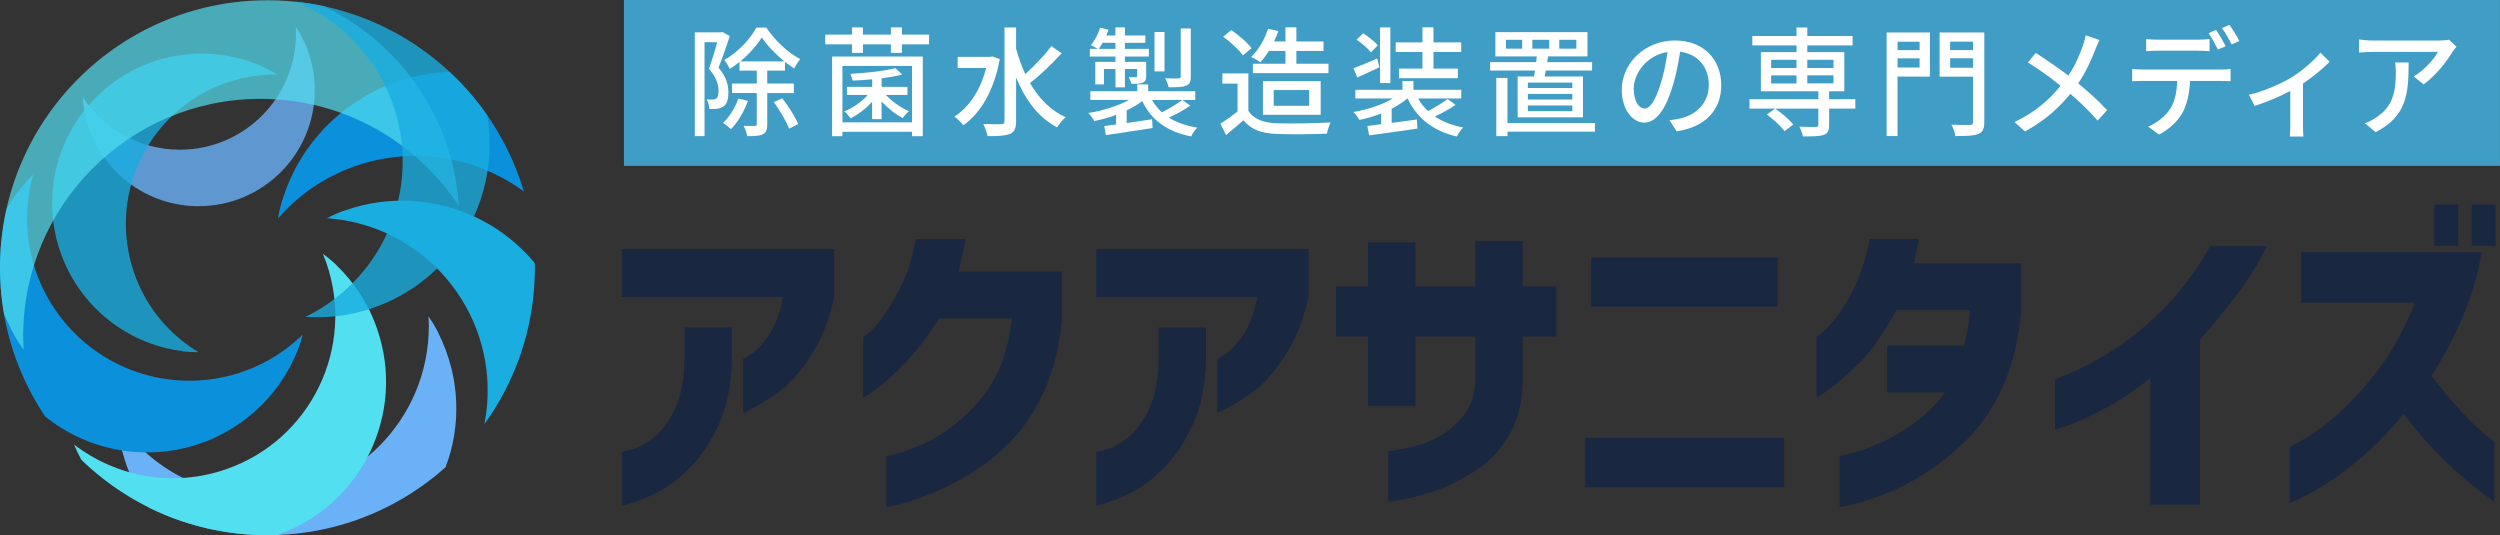
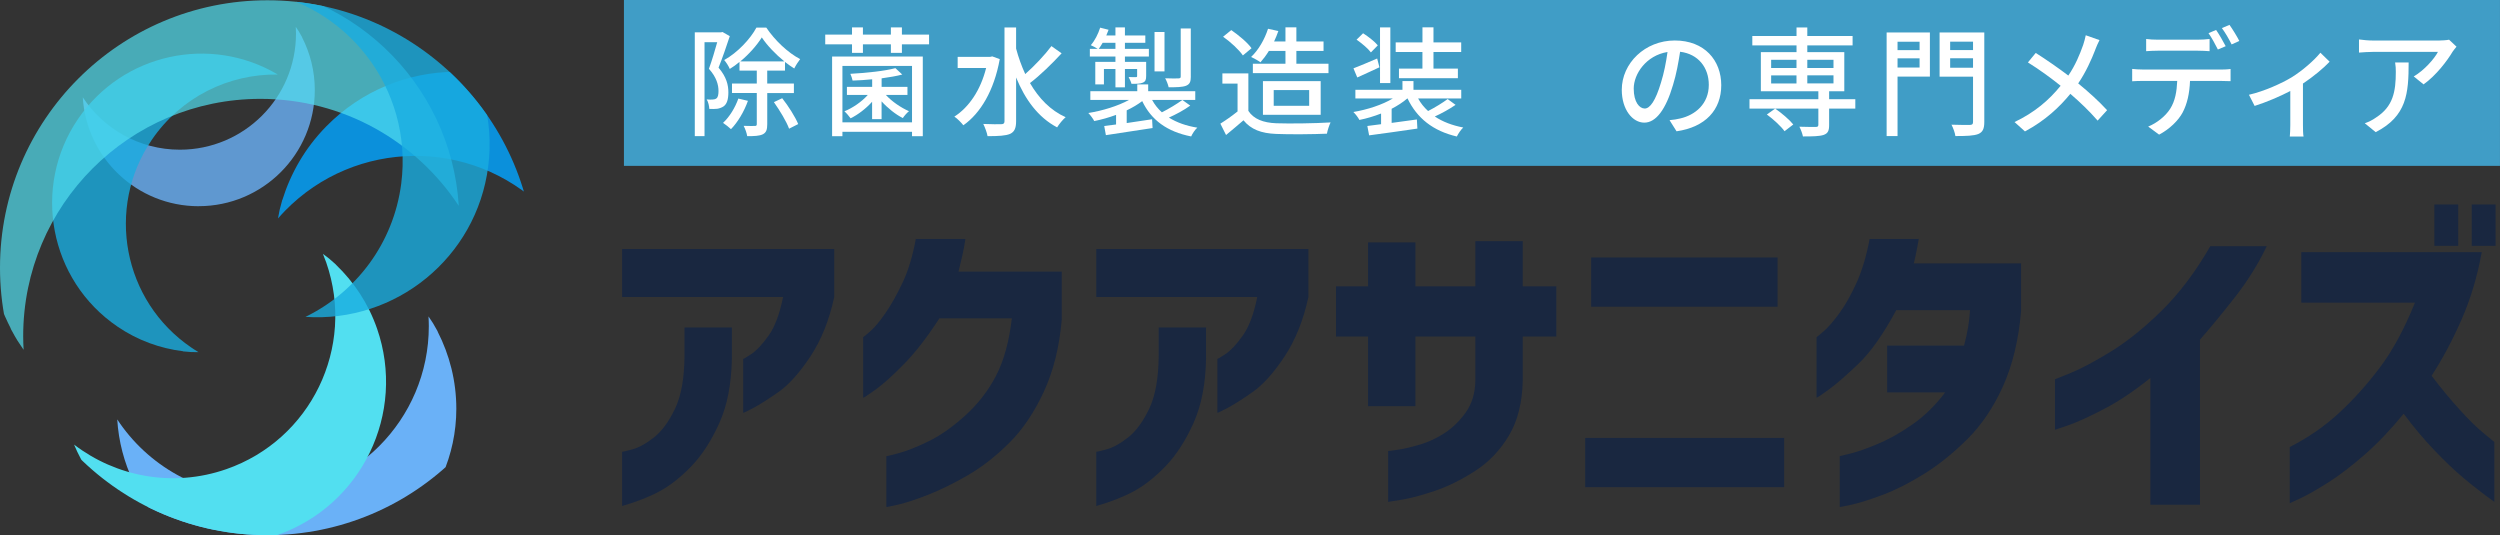
<svg xmlns="http://www.w3.org/2000/svg" viewBox="0 0 716.98 153.49">
  <rect x="0" y="0" width="716.98" height="153.49" fill="#333333" stroke="none" />
  <defs>
    <style>
      .cls-1 {
        fill: #0b90db;
      }

      .cls-1, .cls-2, .cls-3, .cls-4, .cls-5, .cls-6, .cls-7 {
        mix-blend-mode: multiply;
      }

      .cls-8 {
        fill: #fff;
      }

      .cls-2, .cls-3 {
        opacity: .8;
      }

      .cls-2, .cls-6 {
        fill: #1aade0;
      }

      .cls-3, .cls-7 {
        fill: #6ab1f7;
      }

      .cls-4 {
        opacity: .7;
      }

      .cls-4, .cls-5 {
        fill: #52dff0;
      }

      .cls-9 {
        isolation: isolate;
      }

      .cls-9, .cls-10, .cls-11 {
        fill: none;
      }

      .cls-11 {
        clip-path: url(#clippath);
      }

      .cls-12 {
        fill: #409dc6;
      }

      .cls-13 {
        fill: #192740;
      }
    </style>
    <clipPath id="clippath">
      <circle class="cls-10" cx="76.7" cy="76.78" r="76.7" />
    </clipPath>
  </defs>
  <g class="cls-9">
    <g id="_レイヤー_2" data-name="レイヤー 2">
      <g id="_レイヤー_1-2" data-name="レイヤー 1">
        <g>
          <g>
            <path class="cls-13" d="m224.58,85.18h-46.17v-13.77h60.84v13.77c-1.44,6.66-3.72,12.35-6.84,17.06-3.12,4.71-6.18,8.12-9.18,10.21-3,2.1-5.42,3.63-7.25,4.59-1.83.96-2.78,1.41-2.83,1.35v-15.48c.06.06.82-.39,2.29-1.35,1.47-.96,3.12-2.71,4.95-5.26,1.83-2.55,3.22-6.26,4.19-11.12Zm-46.17,59.94v-15.57c.06.06,1.03-.16,2.92-.67,1.89-.51,3.96-1.65,6.21-3.42,2.25-1.77,4.26-4.5,6.03-8.19,1.77-3.69,2.68-8.71,2.74-15.07v-8.28h13.59v8.82c-.12,7.32-1.32,13.52-3.6,18.58-2.28,5.07-4.94,9.18-7.96,12.33-3.03,3.15-6.06,5.55-9.09,7.2-3.03,1.65-6.65,3.07-10.84,4.27Z" />
            <path class="cls-13" d="m262.65,68.53h14.22c-.24,1.68-.54,3.3-.9,4.86-.36,1.56-.72,3.06-1.08,4.5h29.61v13.77c-.66,7.8-2.37,14.69-5.13,20.66-2.76,5.97-6.08,10.88-9.94,14.71-3.87,3.84-7.83,6.93-11.88,9.27-4.05,2.34-7.83,4.2-11.34,5.58-3.51,1.38-6.38,2.32-8.59,2.83-2.22.51-3.36.73-3.42.68v-14.58c.06.06,1.24-.22,3.56-.85,2.31-.63,5.14-1.75,8.5-3.38,3.36-1.62,6.87-4.08,10.53-7.38,3.66-3.3,6.61-7.11,8.86-11.43,2.25-4.32,3.76-9.81,4.54-16.47h-20.79c-3.48,5.4-6.87,9.78-10.17,13.14-3.3,3.36-6.05,5.82-8.23,7.38-2.19,1.56-3.35,2.31-3.46,2.25v-17.37c.06,0,.73-.55,2.02-1.67,1.29-1.11,2.77-2.89,4.46-5.35,1.68-2.46,3.31-5.38,4.9-8.77,1.59-3.39,2.83-7.52,3.73-12.38Z" />
            <path class="cls-13" d="m360.57,85.18h-46.17v-13.77h60.84v13.77c-1.44,6.66-3.72,12.35-6.84,17.06-3.12,4.71-6.18,8.12-9.18,10.21-3,2.1-5.42,3.63-7.25,4.59-1.83.96-2.78,1.41-2.83,1.35v-15.48c.06.06.82-.39,2.29-1.35,1.47-.96,3.12-2.71,4.95-5.26,1.83-2.55,3.22-6.26,4.19-11.12Zm-46.17,59.94v-15.57c.06.06,1.03-.16,2.92-.67,1.89-.51,3.96-1.65,6.21-3.42,2.25-1.77,4.26-4.5,6.03-8.19,1.77-3.69,2.68-8.71,2.74-15.07v-8.28h13.59v8.82c-.12,7.32-1.32,13.52-3.6,18.58-2.28,5.07-4.94,9.18-7.96,12.33-3.03,3.15-6.06,5.55-9.09,7.2-3.03,1.65-6.65,3.07-10.84,4.27Z" />
            <path class="cls-13" d="m405.93,116.5h-13.59v-19.98h-9.18v-14.4h9.18v-12.6h13.59v12.6h17.19v-12.96h13.59v12.96h9.63v14.4h-9.63v12.6c-.12,6.3-1.44,11.56-3.96,15.79-2.52,4.23-5.76,7.62-9.72,10.17-3.96,2.55-7.82,4.45-11.56,5.71-3.75,1.26-6.9,2.1-9.45,2.52-2.55.42-3.86.63-3.91.63v-14.58c.06,0,.94-.12,2.65-.36,1.71-.24,3.84-.73,6.39-1.48,2.55-.75,4.96-1.87,7.24-3.38,2.28-1.5,4.29-3.48,6.03-5.94,1.74-2.46,2.64-5.49,2.7-9.09v-12.6h-17.19v19.98Z" />
            <path class="cls-13" d="m454.62,125.59h57.06v14.13h-57.06v-14.13Zm1.71-37.62v-14.13h53.46v14.13h-53.46Z" />
            <path class="cls-13" d="m536.16,68.53h14.13c-.3,1.74-.6,3.32-.9,4.73-.3,1.41-.48,2.18-.54,2.29h30.78v13.77c-.72,8.22-2.45,15.36-5.17,21.42-2.73,6.06-6.14,11.12-10.21,15.17-4.08,4.05-8.22,7.38-12.42,9.99-4.2,2.61-8.13,4.6-11.79,5.98-3.66,1.38-6.63,2.32-8.91,2.83-2.28.51-3.45.73-3.51.68v-14.58c.06,0,1.11-.25,3.15-.76,2.04-.51,4.64-1.42,7.79-2.75,3.15-1.32,6.44-3.16,9.86-5.54,3.42-2.37,6.57-5.44,9.45-9.23h-16.65v-13.41h22.05c.96-3.48,1.53-6.87,1.71-10.17h-21.15c-3.72,6.9-7.32,12.01-10.8,15.34-3.48,3.33-6.33,5.81-8.55,7.43-2.22,1.62-3.39,2.4-3.51,2.34v-17.37c.06,0,.73-.55,2.03-1.67,1.29-1.11,2.79-2.83,4.5-5.17s3.36-5.27,4.95-8.77c1.59-3.51,2.83-7.7,3.74-12.56Z" />
            <path class="cls-13" d="m633.9,70.6h16.2c-2.52,5.22-5.6,10.14-9.23,14.76-3.63,4.62-6.95,8.64-9.94,12.06v47.34h-14.22v-36.36c-4.62,3.72-9.06,6.69-13.32,8.91-4.26,2.22-7.65,3.77-10.17,4.64-2.52.87-3.81,1.31-3.87,1.31v-14.49c.06,0,1.59-.61,4.59-1.85,3-1.23,6.82-3.27,11.47-6.12,4.65-2.85,9.5-6.75,14.54-11.7,5.04-4.95,9.69-11.11,13.95-18.5Z" />
            <path class="cls-13" d="m692.58,86.8h-32.58v-14.49h51.75c-1.26,6.96-3.19,13.41-5.8,19.35s-5.48,11.31-8.59,16.11c2.7,3.54,5.38,6.78,8.05,9.72,2.67,2.94,4.98,5.21,6.93,6.79,1.95,1.59,2.96,2.42,3.02,2.48v17.19c-3.24-2.34-6.18-4.62-8.82-6.84-2.64-2.22-5.46-4.91-8.46-8.06-3-3.15-5.91-6.61-8.73-10.4-3.66,4.5-7.4,8.42-11.2,11.75-3.81,3.33-7.34,6.01-10.58,8.06-3.24,2.04-5.85,3.52-7.83,4.45-1.98.93-3,1.4-3.06,1.4v-16.11c5.22-2.64,9.91-5.88,14.08-9.72,4.17-3.84,8.08-8.19,11.75-13.05,3.66-4.86,7.02-11.07,10.08-18.63Zm5.58-16.29v-11.88h6.84v11.88h-6.84Zm10.71,0v-11.88h6.84v11.88h-6.84Z" />
          </g>
          <rect class="cls-12" x="178.94" width="538.03" height="47.57" />
          <g>
            <path class="cls-8" d="m209.3,10.36c-.95,2.86-2.14,6.39-3.23,9.04,2.31,2.69,2.82,5.03,2.82,7.07s-.41,3.37-1.39,4.05c-.51.34-1.16.58-1.84.68-.65.07-1.46.07-2.24.03-.03-.78-.27-1.97-.75-2.72.71.07,1.29.07,1.73.03.41,0,.75-.1,1.05-.31.48-.34.61-1.16.61-2.14,0-1.7-.54-3.91-2.75-6.36.85-2.28,1.73-5.3,2.38-7.62h-3.64v26.93h-2.79V9.28h7.48l.48-.1,2.07,1.19Zm5.2,18.56c-1.09,3.09-2.96,6.19-4.86,8.12-.51-.48-1.63-1.39-2.28-1.8,1.87-1.73,3.47-4.35,4.39-6.97l2.75.65Zm5.54-2.24v8.94c0,1.53-.27,2.38-1.26,2.89-.99.48-2.41.54-4.49.54-.1-.82-.58-2.14-1.02-2.96,1.43.07,2.79.03,3.23.03.41,0,.54-.14.54-.54v-8.91h-7.11v-2.72h7.11v-3.71h-4.96v-2.48c-.88.75-1.84,1.43-2.79,2.01-.31-.78-1.02-1.9-1.6-2.55,3.81-2.11,7.48-6.02,9.25-9.31h2.82c2.45,3.64,6.19,7.21,9.72,9.04-.54.68-1.26,1.8-1.7,2.69-.88-.54-1.77-1.19-2.65-1.87v2.48h-5.1v3.71h7.65v2.72h-7.65Zm4.9-9.08c-2.52-2.04-4.93-4.56-6.46-6.87-1.39,2.21-3.6,4.76-6.15,6.87h12.61Zm-.61,10.57c1.8,2.28,3.77,5.41,4.59,7.41l-2.62,1.33c-.71-2.01-2.65-5.2-4.35-7.62l2.38-1.12Z" />
            <path class="cls-8" d="m266.45,9.92v2.79h-7.79v2.45h-3.16v-2.45h-8.02v2.45h-3.13v-2.45h-7.68v-2.79h7.68v-2.07h3.13v2.07h8.02v-2.07h3.16v2.07h7.79Zm-27.81,6.29h26.01v22.85h-3.09v-1.26h-19.96v1.26h-2.96v-22.85Zm2.96,2.69v16.18h19.96v-16.18h-19.96Zm8.53,10.27c-1.77,1.97-4.08,3.74-6.19,4.76-.41-.58-1.22-1.53-1.77-2.01,2.35-.95,4.96-2.72,6.7-4.69h-5.98v-2.31h7.24v-2.18c-1.9.2-3.84.31-5.61.37-.1-.54-.41-1.43-.65-1.94,4.56-.24,10-.82,12.92-1.63l1.97,1.84c-1.67.44-3.71.78-5.92,1.09v2.45h7.41v2.31h-6.19c1.7,1.87,4.35,3.67,6.63,4.66-.58.44-1.39,1.39-1.77,1.97-2.04-1.02-4.35-2.86-6.09-4.79v5.1h-2.72v-5Z" />
            <path class="cls-8" d="m286.72,16.96c-1.63,9.04-5.54,15.54-10.44,18.97-.54-.71-1.8-2.01-2.58-2.48,4.22-2.72,7.51-7.58,9.11-13.94h-8.16v-3.2h9.31l.61-.14,2.14.78Zm17.75-1.67c-2.69,2.92-6.22,6.36-9.08,8.53,2.52,4.35,5.88,7.85,10.23,9.79-.78.65-1.87,1.97-2.45,2.92-5.44-2.86-9.18-7.99-11.76-14.31v12.54c0,2.07-.51,3.06-1.73,3.64-1.29.54-3.33.65-6.46.65-.14-.95-.75-2.52-1.22-3.5,2.31.1,4.49.1,5.13.07.68,0,.95-.24.95-.85V7.88h3.33v6.05c.68,2.55,1.56,5,2.62,7.31,2.62-2.31,5.61-5.47,7.51-8.02l2.92,2.07Z" />
            <path class="cls-8" d="m341.35,30.29c-1.84,1.33-4.15,2.55-6.12,3.43,2.21,1.39,4.93,2.38,8.16,2.89-.65.54-1.43,1.73-1.77,2.52-6.94-1.36-11.46-4.73-14.04-10.13-1.26.95-2.79,1.87-4.45,2.65v3.64c2.31-.34,4.83-.71,7.28-1.09l.14,2.52c-4.76.71-9.79,1.5-13.39,2.04l-.48-2.62c.99-.1,2.14-.27,3.4-.44v-2.75c-2.04.75-4.18,1.36-6.26,1.77-.34-.68-1.12-1.73-1.7-2.31,4.08-.65,8.5-2.01,11.66-3.74h-11.08v-2.52h13.46v-1.94h3.13v1.94h13.5v2.52h-12.37c.71,1.33,1.67,2.52,2.79,3.54,2.01-.99,4.39-2.45,5.88-3.54l2.28,1.63Zm-21.45-14.07h-7.34v-2.21h2.24c-.54-.37-1.43-.82-1.97-1.05,1.16-1.33,2.11-3.2,2.69-5.03l2.41.61c-.2.54-.41,1.09-.65,1.63h2.62v-2.31h2.72v2.31h5.85v2.11h-5.85v1.73h6.87v2.21h-6.87v1.53h6.09v4.01c0,1.09-.17,1.6-.95,1.94-.75.34-1.8.34-3.26.34-.14-.61-.54-1.39-.82-1.94.99.03,1.77.03,2.07.03.31-.03.37-.1.37-.34v-2.01h-3.5v5.27h-2.72v-5.27h-3.3v4.42h-2.48v-6.46h5.78v-1.53Zm0-2.21v-1.73h-3.67c-.37.65-.75,1.22-1.12,1.73h4.79Zm14.07,6.46h-2.86v-11.29h2.86v11.29Zm7.55,1.5c0,1.5-.31,2.18-1.36,2.62-1.09.41-2.69.44-5,.44-.17-.78-.58-1.84-.99-2.58,1.7.07,3.33.07,3.84.03.48-.03.61-.17.61-.54v-13.77h2.89v13.8Z" />
            <path class="cls-8" d="m358.01,31.78c1.5,2.35,4.28,3.43,8.02,3.57,3.77.14,11.32.03,15.57-.24-.37.75-.88,2.24-1.05,3.23-3.84.17-10.67.24-14.55.07-4.32-.17-7.24-1.29-9.38-3.91-1.6,1.39-3.23,2.75-5,4.22l-1.63-3.26c1.53-.95,3.33-2.21,4.93-3.5v-7.99h-4.35v-2.92h7.45v10.74Zm-1.56-15.88c-1.09-1.6-3.54-3.88-5.68-5.37l2.35-1.9c2.11,1.46,4.66,3.57,5.81,5.2l-2.48,2.07Zm7.45-1.29c-.75,1.22-1.6,2.35-2.41,3.26-.61-.48-1.94-1.19-2.69-1.53,2.11-1.97,3.88-5.03,4.86-8.09l2.96.65c-.34,1.02-.78,2.04-1.22,2.99h3.26v-4.05h3.13v4.05h7.79v2.72h-7.79v3.67h9.21v2.69h-21.69v-2.69h9.35v-3.67h-4.76Zm-1.7,18.32v-9.66h16.56v9.66h-16.56Zm3.09-2.58h10.17v-4.52h-10.17v4.52Z" />
            <path class="cls-8" d="m417.44,30.08c-1.77,1.22-4.01,2.45-5.95,3.33,2.24,1.5,4.96,2.55,8.16,3.16-.68.61-1.46,1.8-1.84,2.58-6.83-1.6-11.42-5.24-14.14-10.91h-.07c-1.26,1.09-2.79,2.07-4.49,2.96v4.05c2.31-.31,4.79-.65,7.24-.99l.14,2.62c-4.9.71-10.13,1.46-13.84,1.94l-.51-2.69,3.94-.51v-3.06c-2.01.78-4.15,1.43-6.22,1.84-.34-.68-1.12-1.7-1.73-2.28,4.05-.68,8.3-2.07,11.32-3.88h-10.74v-2.48h13.5v-2.52h3.16v2.52h13.7v2.48h-12.37c.75,1.36,1.7,2.55,2.86,3.6,1.94-.99,4.22-2.38,5.61-3.43l2.28,1.67Zm-21.83-10.78c-2.18.99-4.42,2.07-6.36,2.92l-1.09-2.62c1.77-.68,4.28-1.73,6.8-2.82l.65,2.52Zm-2.45-4.28c-.82-1.09-2.62-2.62-4.11-3.64l1.87-1.84c1.5.95,3.37,2.41,4.22,3.47l-1.97,2.01Zm5.58,8.8h-2.96V7.85h2.96v15.98Zm9.21-8.91h-7.68v-2.75h7.68v-4.32h3.16v4.32h7.95v2.75h-7.95v4.76h7v2.75h-16.9v-2.75h6.73v-4.76Z" />
-             <path class="cls-8" d="m439.95,21.92c.1-.54.2-1.09.27-1.7h-12.88v-2.41h13.22c.07-.54.14-1.09.17-1.63h-11.87v-6.97h26.42v6.97h-11.32c-.1.54-.17,1.09-.24,1.63h12.88v2.41h-13.29c-.1.61-.2,1.19-.31,1.7h10.98v11.73h-18.73v-11.73h4.69Zm17.47,15.84h-25.09v1.29h-3.2v-16.69h3.2v12.92h25.09v2.48Zm-20.87-26.35h-4.66v2.55h4.66v-2.55Zm14.38,12.27h-12.75v1.56h12.75v-1.56Zm0,3.26h-12.75v1.6h12.75v-1.6Zm0,3.3h-12.75v1.63h12.75v-1.63Zm-11.46-16.28h4.83v-2.55h-4.83v2.55Zm7.72,0h4.9v-2.55h-4.9v2.55Z" />
            <path class="cls-8" d="m480.82,37.66l-2.01-3.2c1.16-.1,2.18-.27,3.03-.48,4.35-.99,8.23-4.18,8.23-9.65,0-4.93-2.99-8.84-8.23-9.49-.48,3.06-1.05,6.36-2.04,9.55-2.04,6.94-4.86,10.78-8.23,10.78s-6.46-3.74-6.46-9.42c0-7.62,6.66-14.14,15.2-14.14s13.33,5.71,13.33,12.82-4.56,12.03-12.82,13.22Zm-9.15-6.53c1.53,0,3.13-2.21,4.69-7.45.85-2.69,1.46-5.78,1.87-8.77-6.12.99-9.69,6.29-9.69,10.5,0,3.91,1.67,5.71,3.13,5.71Z" />
            <path class="cls-8" d="m532.09,31.14h-7.51v4.73c0,1.6-.34,2.38-1.56,2.82-1.26.41-3.16.44-5.95.44-.17-.85-.61-2.01-1.02-2.79,2.04.07,4.15.07,4.73.07.54-.03.71-.17.71-.65v-4.62h-19.75v-2.69h19.75v-2.28h-16.49v-11.22h10.23v-1.94h-12.68v-2.69h12.68v-2.45h3.09v2.45h12.99v2.69h-12.99v1.94h10.61v11.22h-4.35v2.28h7.51v2.69Zm-20.3,6.49c-.99-1.39-3.2-3.43-5.07-4.79l2.38-1.7c1.87,1.29,4.11,3.2,5.2,4.56l-2.52,1.94Zm-3.84-18.12h7.27v-2.35h-7.27v2.35Zm0,4.42h7.27v-2.31h-7.27v2.31Zm10.37-6.77v2.35h7.51v-2.35h-7.51Zm7.51,4.45h-7.51v2.31h7.51v-2.31Z" />
            <path class="cls-8" d="m553.48,21.96h-9.28v17.07h-3.13V9.31h12.41v12.65Zm-9.28-10v2.41h6.32v-2.41h-6.32Zm6.32,7.41v-2.65h-6.32v2.65h6.32Zm18.56,15.6c0,1.97-.44,2.92-1.73,3.47-1.33.51-3.4.58-6.56.58-.1-.88-.65-2.38-1.12-3.26,2.24.1,4.62.07,5.3.07.68-.03.88-.24.88-.85v-12.99h-9.59v-12.68h12.82v25.67Zm-9.79-23.02v2.41h6.56v-2.41h-6.56Zm6.56,7.48v-2.72h-6.56v2.72h6.56Z" />
            <path class="cls-8" d="m600.91,14.27c-1.09,2.82-2.72,6.46-4.9,9.65,3.03,2.48,5.95,5.13,8.29,7.68l-2.72,2.99c-2.45-2.82-5-5.24-7.82-7.68-3.09,3.77-7.17,7.65-13.02,10.78l-2.99-2.69c5.78-2.75,9.89-6.29,13.22-10.4-2.48-2.01-6.02-4.62-9.38-6.7l2.24-2.72c2.86,1.8,6.63,4.42,9.35,6.49,2.01-2.96,3.26-5.98,4.25-8.77.27-.75.58-1.97.75-2.79l3.94,1.39c-.37.68-.95,2.01-1.22,2.75Z" />
            <path class="cls-8" d="m614.58,19.95h22.27c.71,0,1.97-.03,2.86-.17v3.5c-.82-.03-1.97-.07-2.86-.07h-8.77c-.14,3.6-.82,6.6-2.11,9.04-1.22,2.31-3.81,4.83-6.76,6.36l-3.13-2.31c2.52-1.02,4.96-2.99,6.29-5.07,1.46-2.28,1.9-4.96,2.04-8.02h-9.83c-1.02,0-2.14.03-3.09.1v-3.54c.95.1,2.04.17,3.09.17Zm4.22-8.57h11.49c1.05,0,2.35-.07,3.4-.2v3.5c-1.09-.07-2.31-.14-3.4-.14h-11.46c-1.16,0-2.41.07-3.33.14v-3.5c1.02.14,2.18.2,3.3.2Zm19.51,1.87l-2.24.95c-.68-1.36-1.77-3.4-2.69-4.69l2.18-.92c.85,1.22,2.07,3.33,2.75,4.66Zm3.91-1.5l-2.21.99c-.71-1.46-1.84-3.4-2.79-4.69l2.18-.92c.92,1.29,2.21,3.4,2.82,4.62Z" />
            <path class="cls-8" d="m657.21,22.19c3.23-2.01,6.49-4.9,8.26-7.07l2.65,2.58c-1.7,1.8-4.62,4.25-7.65,6.26v11.93c0,1.09.03,2.69.17,3.26h-3.94c.07-.58.14-2.18.14-3.26v-9.79c-2.92,1.53-6.83,3.2-10.23,4.28l-1.63-3.2c4.45-1.02,9.49-3.33,12.24-5Z" />
            <path class="cls-8" d="m703.39,14.82c-1.46,2.48-4.69,6.8-8.33,9.38l-2.82-2.28c2.99-1.73,5.95-5.1,6.94-7.04h-18.63c-1.36,0-2.55.1-4.01.2v-3.77c1.26.17,2.65.31,4.01.31h19c.75,0,2.28-.1,2.82-.24l2.14,2.01c-.31.37-.85,1.02-1.12,1.43Zm-22.06,23.08l-3.13-2.55c.99-.34,2.18-.88,3.26-1.67,4.86-3.13,5.64-7.41,5.64-13.05,0-.92-.03-1.73-.2-2.72h3.88c0,8.87-.51,15.4-9.45,19.99Z" />
          </g>
          <path class="cls-3" d="m56.97,59.13c18.4,0,33.31-14.91,33.31-33.31,0-5.46-1.34-10.61-3.67-15.16h.03s-.18-.31-.18-.31c-.24-.45-.5-.89-.75-1.32l-.88-1.33c.04.63.06,1.27.06,1.92,0,18.4-14.91,33.31-33.31,33.31-11.64,0-21.88-5.98-27.84-15.02,1.08,17.43,15.54,31.23,33.24,31.23" />
          <g class="cls-11">
            <path class="cls-7" d="m125.5,95.08h.04s-.26-.46-.26-.46c-.35-.66-.73-1.29-1.1-1.93l-1.29-1.94c.05.93.09,1.86.09,2.8,0,26.88-21.79,48.68-48.68,48.68-17.01,0-31.97-8.73-40.68-21.95,1.57,25.46,22.71,45.63,48.57,45.63s48.68-21.79,48.68-48.68c0-7.98-1.96-15.5-5.37-22.15Z" />
            <path class="cls-1" d="m80.98,57.36l-.03-.03-.14.55c-.23.77-.42,1.54-.61,2.31l-.47,2.46c.66-.75,1.33-1.49,2.04-2.22,20.22-20.65,53.35-21,74.01-.78,13.07,12.79,18,30.76,14.74,47.46,17.95-20.74,16.88-52.14-2.99-71.59-20.65-20.22-53.79-19.87-74.01.78-6.01,6.13-10.15,13.38-12.54,21.05Z" />
            <path class="cls-5" d="m96.33,75.91h.04s-.38-.35-.38-.35c-.52-.49-1.06-.94-1.6-1.4l-1.78-1.35c.34.82.66,1.65.96,2.5,8.44,24.28-4.4,50.81-28.69,59.25-15.37,5.34-31.62,2.15-43.64-7.06,9.41,22.51,34.84,34.09,58.2,25.97,24.28-8.44,37.13-34.97,28.69-59.25-2.51-7.21-6.64-13.38-11.8-18.32Z" />
-             <path class="cls-1" d="m85.33,100.55l.03.03.17-.48c.26-.66.48-1.34.71-2.01l.59-2.15c-.64.62-1.29,1.23-1.97,1.82-19.4,16.87-48.8,14.83-65.67-4.57-10.68-12.27-13.77-28.55-9.69-43.13-17.39,17.12-18.67,45.03-2.44,63.69,16.87,19.4,46.28,21.44,65.67,4.57,5.76-5.01,9.95-11.14,12.61-17.77Z" />
            <path class="cls-2" d="m52.49,100.74l-.02.03.46.04c.65.07,1.3.11,1.95.16l2.05.02c-.7-.42-1.4-.86-2.08-1.33-19.57-13.32-24.64-39.98-11.32-59.55,8.43-12.38,22.2-18.95,36.13-18.74-19.32-11.47-44.47-6.07-57.28,12.75-13.32,19.57-8.25,46.23,11.32,59.55,5.81,3.96,12.25,6.25,18.78,7.06Z" />
            <path class="cls-4" d="m3.12,94.26h-.06s.36.64.36.64c.48.92,1.01,1.81,1.54,2.7l1.81,2.72c-.07-1.3-.12-2.6-.12-3.92,0-37.58,30.47-68.05,68.05-68.05,23.78,0,44.7,12.21,56.87,30.69-2.2-35.6-31.75-63.8-67.91-63.8S-4.38,25.71-4.38,63.3c0,11.16,2.74,21.67,7.5,30.96Z" />
-             <path class="cls-6" d="m98.51,60.5v-.04s-.49.2-.49.2c-.71.26-1.4.56-2.1.86l-2.13,1.05c.94.07,1.89.16,2.84.28,27.15,3.5,46.32,28.35,42.82,55.5-2.22,17.18-12.98,31.16-27.47,38.22,25.92,1.73,49.05-16.99,52.42-43.11,3.5-27.15-15.67-52-42.82-55.5-8.06-1.04-15.91-.04-23.07,2.54Z" />
            <path class="cls-2" d="m74.13-5.19v-.04s-.49.2-.49.2c-.71.26-1.4.56-2.1.86l-2.13,1.05c.94.07,1.89.16,2.84.28,27.15,3.5,46.32,28.35,42.82,55.5-2.22,17.18-12.98,31.16-27.47,38.22,25.92,1.73,49.05-16.99,52.41-43.11,3.5-27.15-15.67-52-42.82-55.5-8.06-1.04-15.91-.04-23.07,2.54Z" />
          </g>
        </g>
      </g>
    </g>
  </g>
</svg>